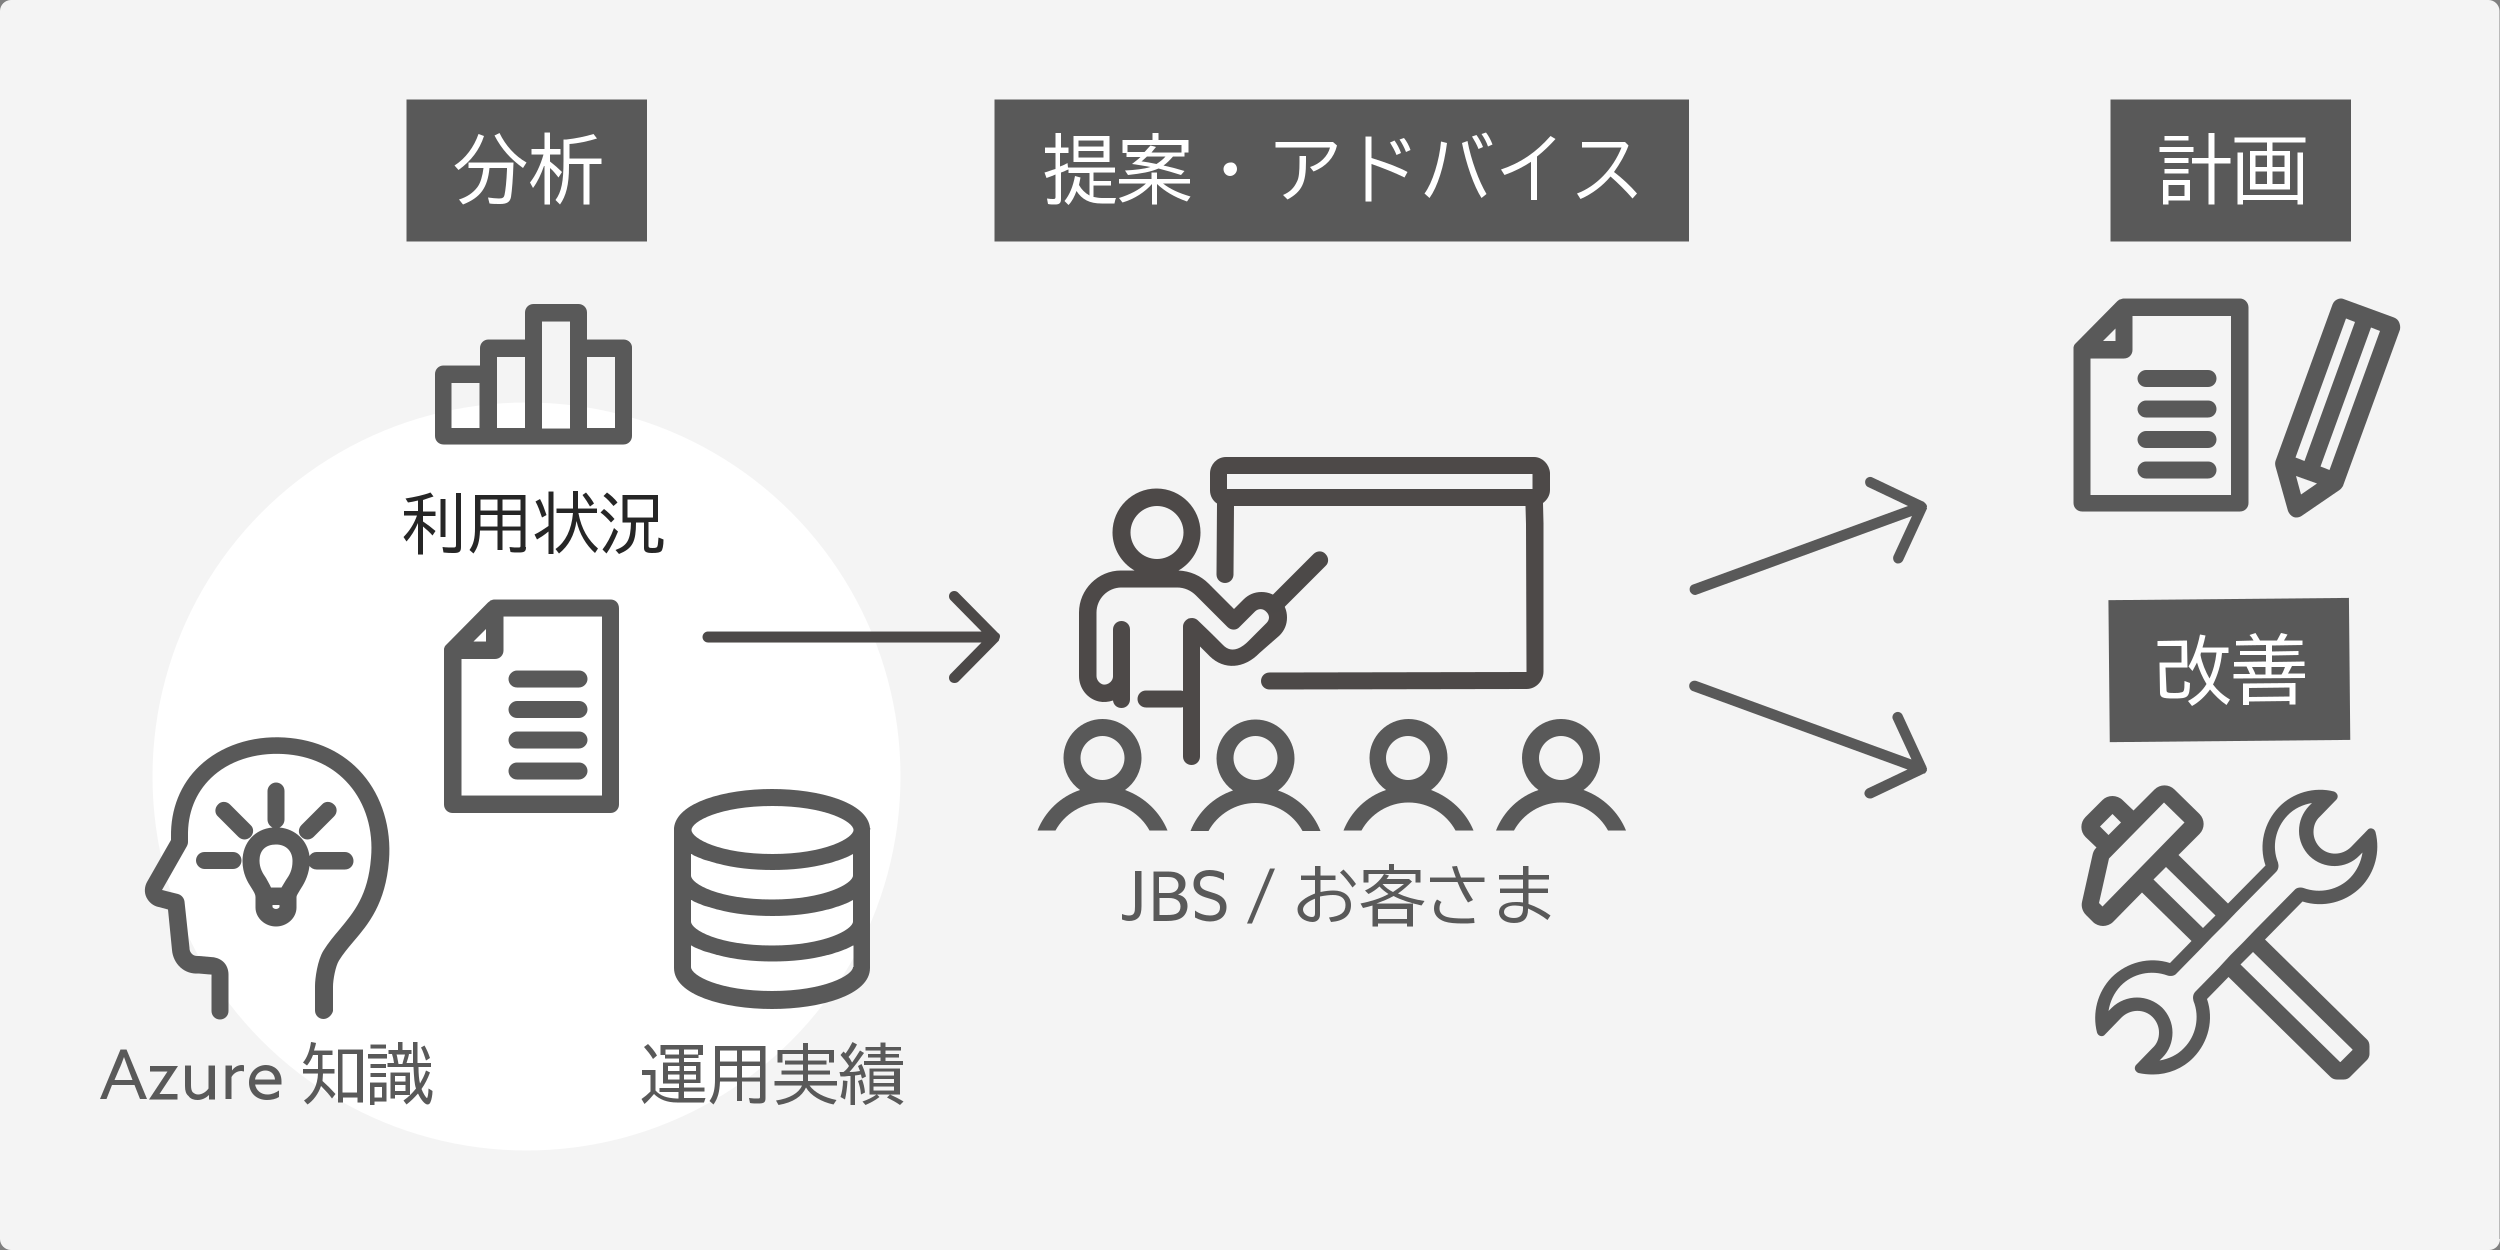
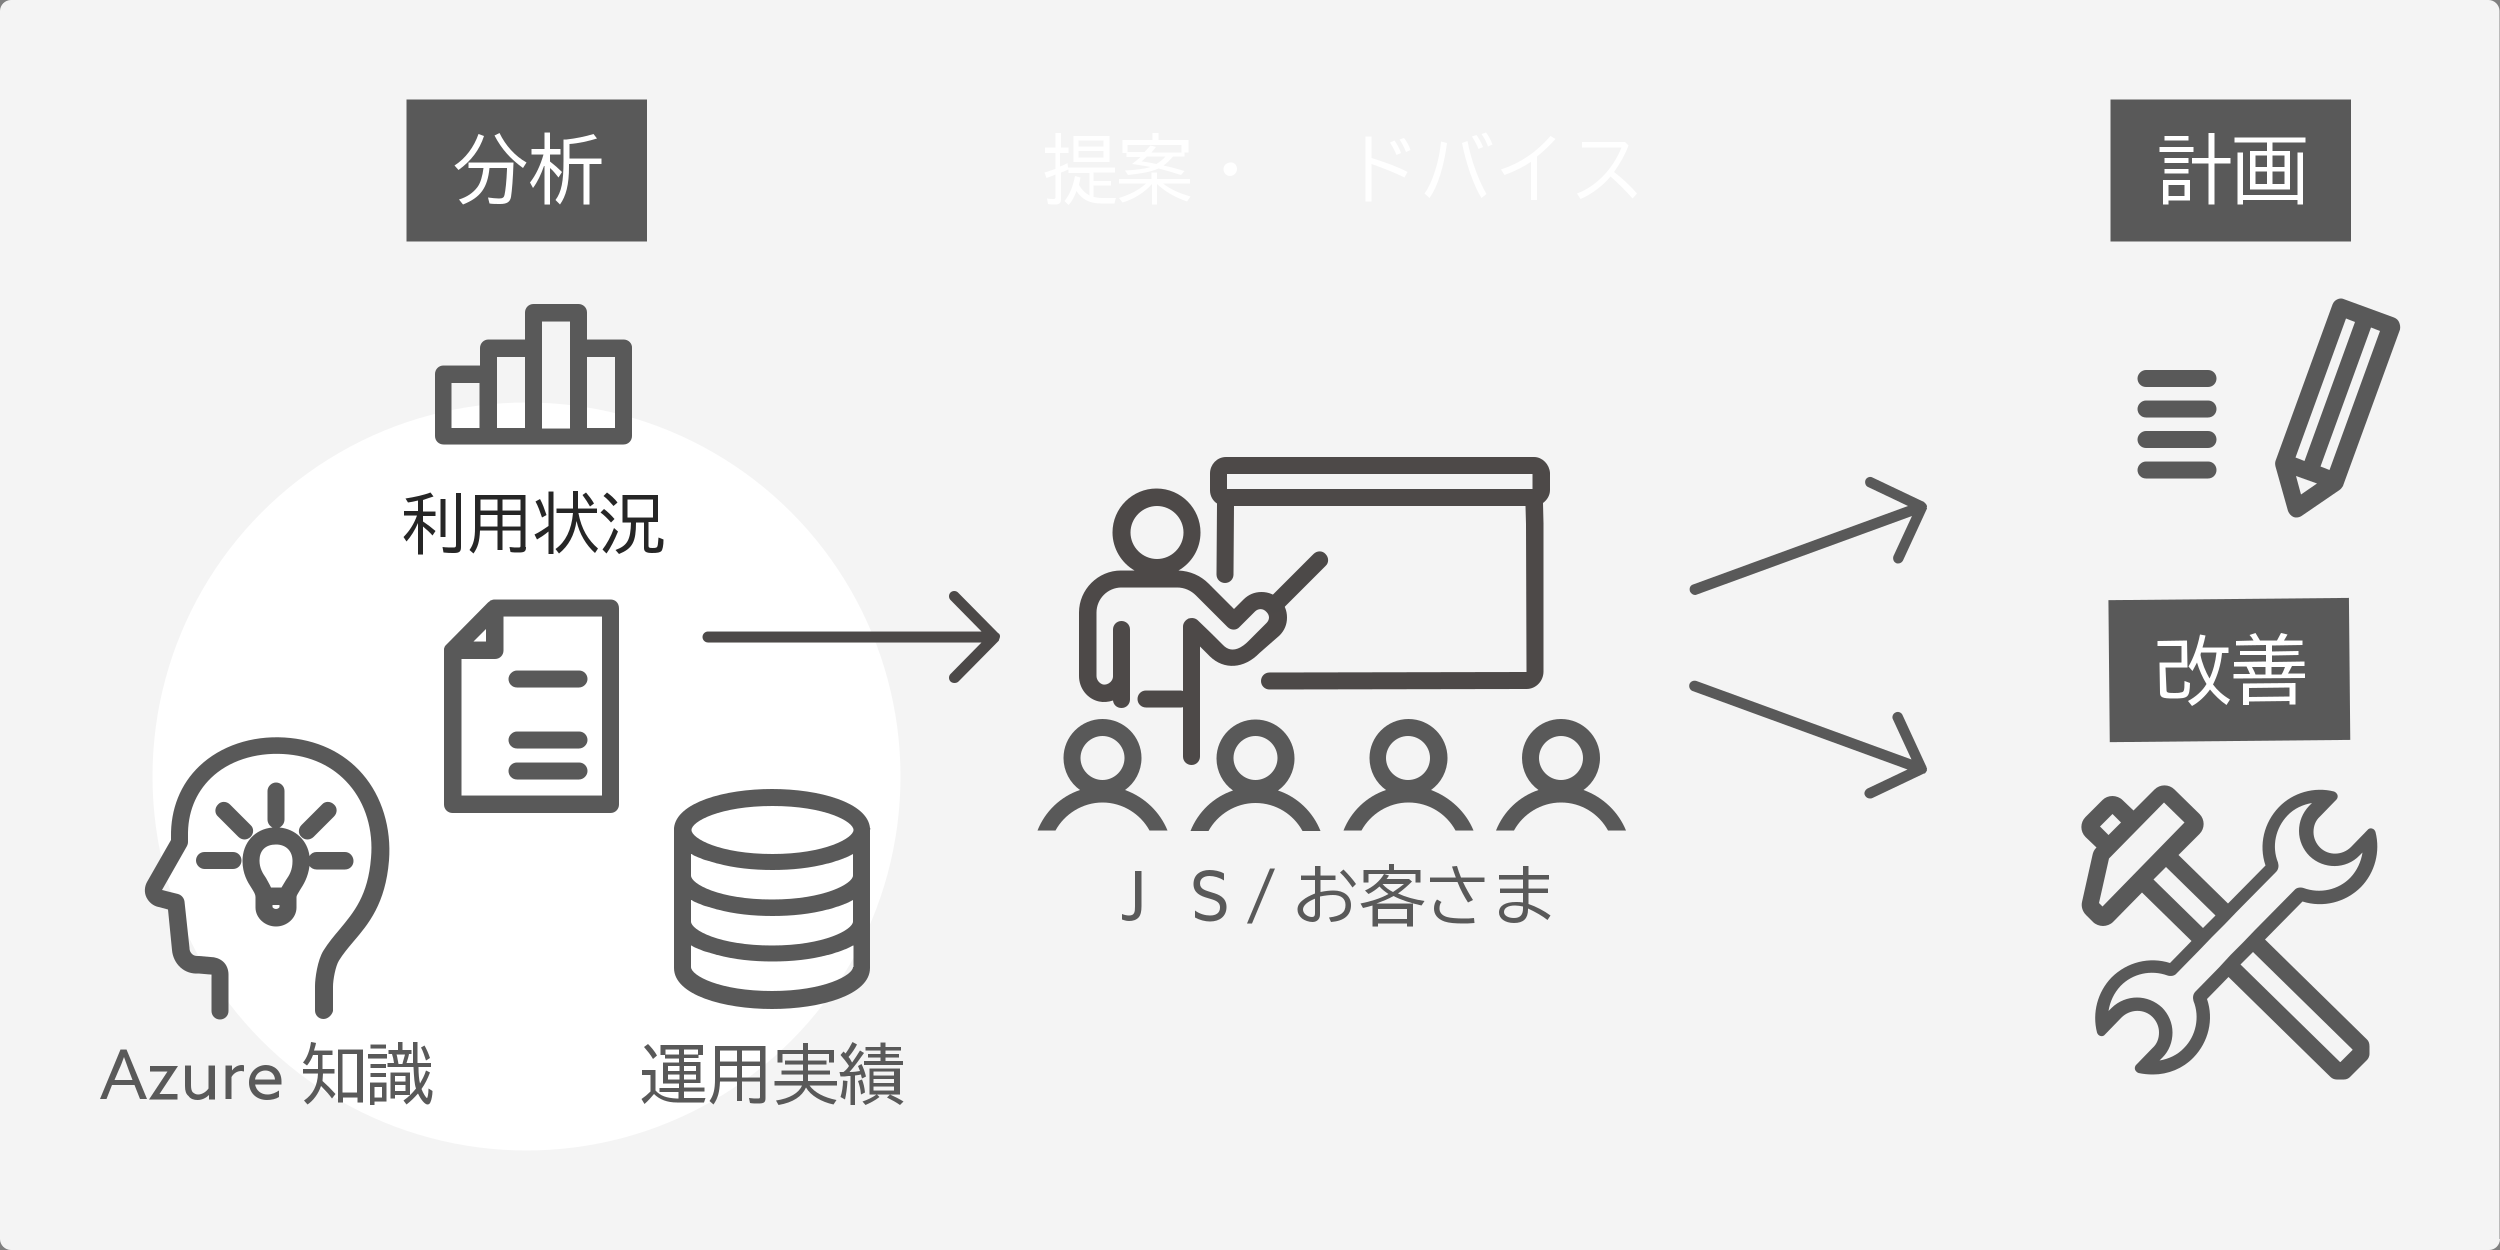
<svg xmlns="http://www.w3.org/2000/svg" version="1.1" id="裏面" x="0px" y="0px" width="500px" height="250px" viewBox="0 0 500 250" style="enable-background:new 0 0 500 250;" xml:space="preserve">
  <rect x="0" y="0" width="500" height="250" fill="#808080" stroke="none" />
  <style type="text/css">
	.st0{fill:#F4F4F4;}
	.st1{fill:#FFFFFF;}
	.st2{fill:#4C4948;}
	.st3{fill:#595959;}
	.st4{fill:#262626;}
	.st5{fill:#4D4948;}
</style>
  <g>
    <path class="st0" d="M500,247.8c0,1.2-1,2.2-2.2,2.2H2.2C1,250,0,249,0,247.8V2.2C0,1,1,0,2.2,0h495.5c1.2,0,2.2,1,2.2,2.2V247.8z" />
  </g>
  <g>
    <circle class="st1" cx="105.3" cy="155.3" r="74.8" />
    <path class="st2" d="M199.9,127.7c0-0.1,0.1-0.2,0.1-0.4c0,0,0,0,0,0s0,0,0,0c0-0.1,0-0.3-0.1-0.4c0-0.1-0.1-0.2-0.2-0.2   c0,0,0-0.1-0.1-0.1l-8-8.1c-0.4-0.4-1.1-0.4-1.5,0c-0.4,0.4-0.4,1.1,0,1.5l6.2,6.3h-54.7c-0.6,0-1.1,0.5-1.1,1.1s0.5,1.1,1.1,1.1   h54.7l-6.2,6.3c-0.4,0.4-0.4,1.1,0,1.5c0.2,0.2,0.5,0.3,0.8,0.3c0.3,0,0.6-0.1,0.8-0.3l8-8.1c0,0,0-0.1,0.1-0.1   C199.8,127.8,199.9,127.8,199.9,127.7z" />
    <path class="st3" d="M385.4,101.4c0-0.1,0-0.3-0.1-0.4c0,0,0,0,0,0c0,0,0,0,0,0c0-0.1-0.1-0.2-0.2-0.3c-0.1-0.1-0.1-0.1-0.2-0.2   c0,0-0.1-0.1-0.1-0.1l-10.3-4.9c-0.5-0.3-1.2,0-1.4,0.5s0,1.2,0.5,1.4l8,3.8l-43,15.7c-0.6,0.2-0.8,0.8-0.6,1.4   c0.2,0.4,0.6,0.7,1,0.7c0.1,0,0.2,0,0.4-0.1l43-15.7l-3.7,8c-0.2,0.5,0,1.2,0.5,1.4c0.1,0.1,0.3,0.1,0.4,0.1c0.4,0,0.8-0.2,1-0.6   l4.8-10.4c0,0,0,0,0,0l0,0c0,0,0-0.1,0-0.1C385.3,101.6,385.3,101.5,385.4,101.4z" />
    <path class="st3" d="M385.4,153.8c0-0.1,0-0.2-0.1-0.3c0,0,0-0.1,0-0.1l0,0c0,0,0,0,0,0l-4.8-10.4c-0.2-0.5-0.9-0.8-1.4-0.5   c-0.5,0.2-0.8,0.9-0.5,1.4l3.7,8l-43-15.7c-0.6-0.2-1.2,0.1-1.4,0.6c-0.2,0.6,0.1,1.2,0.6,1.4l43,15.7l-8,3.8   c-0.5,0.3-0.8,0.9-0.5,1.4c0.2,0.4,0.6,0.6,1,0.6c0.2,0,0.3,0,0.5-0.1l10.3-4.9c0,0,0,0,0.1,0c0.1,0,0.2-0.1,0.2-0.2   c0,0,0.1,0,0.1-0.1c0.1-0.1,0.1-0.2,0.2-0.3c0,0,0,0,0,0C385.3,154,385.4,153.9,385.4,153.8z" />
    <path class="st3" d="M124.7,67.9h-7.3v-5.4c0-1-0.8-1.7-1.7-1.7h-9c-1,0-1.7,0.8-1.7,1.7v5.4h-7.3c-1,0-1.7,0.8-1.7,1.7v3.5h-7.3   c-1,0-1.7,0.8-1.7,1.7v12.4c0,1,0.8,1.7,1.7,1.7h9c0,0,0,0,0,0h9c0,0,0,0,0,0h9c0,0,0,0,0,0h9c1,0,1.7-0.8,1.7-1.7V69.7   C126.5,68.7,125.7,67.9,124.7,67.9z M90.3,76.6h5.6v9h-5.6V76.6z M99.4,74.9v-3.5h5.6v14.2h-5.6V74.9z M108.4,69.7v-5.4h5.6v5.4v16   h-5.6V69.7z M123,85.6h-5.6V71.4h5.6V85.6z" />
    <g>
      <path class="st4" d="M83.6,104.6c-0.6,1.4-1.4,2.7-2.3,3.7l-0.6-0.9c1.2-1.2,2.1-2.6,2.7-4.3h-2.6v-0.9h2.8v-2.1    c-0.7,0.2-1.4,0.3-2,0.4l-0.5-0.8c1.9-0.3,3.7-0.7,5-1.2l0.6,0.8c-0.6,0.2-1.3,0.4-2.1,0.7v2.3h2.5v0.9h-2.5v1.1    c0.9,0.6,1.7,1.2,2.5,1.9l-0.6,0.9c-0.5-0.6-1.2-1.2-1.9-1.8v5.6h-1V104.6z M89.1,99.8v7.6h-1v-7.6H89.1z M92.2,98.6v10.8    c0,0.9-0.3,1.2-1.4,1.2c-0.7,0-1.3,0-2.1-0.1l-0.2-1.1c0.7,0.1,1.6,0.1,2.2,0.1c0.4,0,0.5-0.1,0.5-0.5V98.6H92.2z" />
      <path class="st4" d="M105.2,109.4c0,0.9-0.3,1.1-1.5,1.1c-0.6,0-1.1,0-1.6-0.1l-0.2-1c0.7,0.1,1.2,0.1,1.8,0.1    c0.4,0,0.4-0.1,0.4-0.4v-3h-3.6v3.9h-1v-3.9h-3.5c-0.1,2.2-0.4,3.3-1.3,4.6l-0.8-0.7c0.8-1.1,1.1-2.3,1.1-4.4V99h10.1V109.4z     M96.1,102.1h3.4v-2.2h-3.4V102.1z M96.1,105.3h3.4V103h-3.4V105.3z M104.1,99.9h-3.6v2.2h3.6V99.9z M104.1,103h-3.6v2.3h3.6V103z    " />
      <path class="st4" d="M109.7,106.3c-0.7,0.6-1.6,1.2-2.3,1.6l-0.5-1c0.9-0.4,1.9-1.1,2.8-1.7v-6.9h1v12.5h-1V106.3z M108.4,103.5    c-0.4-1.2-0.8-2.3-1.3-3.2l0.9-0.5c0.5,0.9,0.9,2,1.3,3.2L108.4,103.5z M115.7,102.7c0.6,3.1,1.9,5.3,3.9,7l-0.6,0.9    c-1.8-1.6-3.1-3.8-3.7-6.4c-0.4,2.8-1.6,5-3.5,6.5l-0.7-0.9c2-1.4,3.2-3.8,3.5-7.2h-3.3v-0.9h3.3v-3.5h1v3.5h3.8v0.9H115.7z     M118,101.3c-0.4-0.7-0.9-1.5-1.5-2.3l0.7-0.5c0.5,0.6,1.1,1.3,1.6,2.2L118,101.3z" />
      <path class="st4" d="M122.2,104.5c-0.7-0.8-1.4-1.5-2.1-2l0.7-0.7c0.7,0.5,1.5,1.3,2.1,2L122.2,104.5z M120.5,109.9    c0.8-1,1.7-2.6,2.3-4.3l0.8,0.7c-0.7,1.7-1.5,3.3-2.3,4.4L120.5,109.9z M122.7,101.2c-0.6-0.7-1.3-1.5-2-2l0.7-0.7    c0.7,0.5,1.6,1.3,2.1,2L122.7,101.2z M129.7,109.1c0,0.4,0.1,0.5,0.8,0.5c0.8,0,0.9-0.1,1-0.4c0.1-0.3,0.1-0.7,0.2-1.7l1,0.4    c0,1.3-0.2,2-0.4,2.3c-0.3,0.3-0.8,0.4-1.9,0.4c-1.2,0-1.6-0.3-1.6-1v-5.1h-1.6c0,3.9-0.7,5.2-3.4,6.3l-0.7-0.8    c2.4-0.9,3-2,3.1-5.5h-1.7V99h7.1v5.4h-1.9V109.1z M125.5,103.5h5.1v-3.6h-5.1V103.5z" />
    </g>
    <g>
      <rect x="81.3" y="19.9" class="st3" width="48.1" height="28.4" />
      <g>
        <path class="st1" d="M90.9,33.1c2.2-1.4,3.9-3.7,4.8-6.3l1.1,0.4c-0.9,2.8-2.6,5-5.1,6.8L90.9,33.1z M97.9,33.6     c-0.4,4-1.8,5.9-5.3,7.3l-0.8-1c1.6-0.5,2.8-1.3,3.7-2.5c0.6-0.8,1-2.2,1.2-3.8h-3v-1.1h9c-0.1,3.2-0.3,5.6-0.5,6.9     c-0.2,1-0.8,1.4-2.2,1.4c-0.8,0-1.5,0-2.1-0.1l-0.3-1.2c0.8,0.1,1.6,0.2,2.2,0.2c0.7,0,1-0.2,1.1-0.7c0.2-0.9,0.4-2.7,0.5-5.1     v-0.3H97.9z M104.6,33.6c-2.5-1.8-4.3-3.8-5.7-6.5l1-0.5c1.2,2.5,3.1,4.6,5.4,5.9L104.6,33.6z" />
        <path class="st1" d="M108.8,33.2c-0.6,1.7-1.3,3.2-2.2,4.4l-0.6-1.1c1.2-1.5,2.1-3.5,2.7-5.6h-2.4v-1.1h2.6v-3.3h1.1v3.3h2.1v1.1     h-2.1v1.4c0.9,0.7,1.7,1.4,2.4,2.1l-0.7,1.1c-0.5-0.6-1-1.3-1.6-1.8l-0.1-0.1v7.3h-1.1V33.2z M113.3,27.9     c1.8-0.2,3.8-0.6,5.4-1.1l0.7,0.9c-1.6,0.5-3.8,1-5.5,1.1v2.9h6.4v1.1h-2.4v8.1h-1.2v-8.1h-2.9l0,0.5c0,3.7-0.6,5.9-1.8,7.6     l-0.9-0.9c1.2-1.6,1.6-3.7,1.6-7.8v-4.3L113.3,27.9z" />
      </g>
    </g>
    <g>
      <rect x="422.1" y="19.9" class="st3" width="48.1" height="28.4" />
      <g>
        <path class="st1" d="M438.7,29.4v1h-6.8v-1H438.7z M438,40.1h-4.3v0.8h-1.1V36h5.4V40.1z M437.7,27.2v0.9h-4.8v-0.9H437.7z      M437.7,31.6v1h-4.8v-1H437.7z M437.7,33.8v0.9h-4.8v-0.9H437.7z M433.7,39.2h3.2v-2.2h-3.2V39.2z M441.7,26.6h1.2v5h3.2v1.1     h-3.2v8.2h-1.2v-8.2h-3.3v-1.1h3.3V26.6z" />
        <path class="st1" d="M453.4,28.5h-6.5v-1h14.2v1h-6.6v1.7h3.5v7.7h-8v-7.7h3.4V28.5z M459.5,39v-8.5h1.1v10.4h-1.1v-0.9h-10.9     v0.9h-1.1V30.5h1.1V39H459.5z M451.1,31.1v2.3h2.3v-2.3H451.1z M451.1,34.3v2.5h2.3v-2.5H451.1z M454.5,33.4h2.4v-2.3h-2.4V33.4z      M454.5,36.8h2.4v-2.5h-2.4V36.8z" />
      </g>
    </g>
    <g>
      <rect x="421.8" y="119.8" transform="matrix(1 -9.463404e-03 9.463404e-03 1 -1.249 4.225)" class="st3" width="48.1" height="28.4" />
      <g>
        <path class="st1" d="M433.3,138c0,0.5,0.2,0.6,1.5,0.6c0.5,0,1,0,1.3-0.1c0.7-0.1,0.8-0.2,0.8-2.3l1.1,0.4     c-0.1,2.9-0.3,3.1-3.3,3.1c-2.2,0-2.7-0.2-2.7-1.2l-0.1-6l4.4,0l0-3.3l-4.8,0l0-1l5.9-0.1l0.1,5.4l-4.4,0L433.3,138z      M437.6,140.2c1.5-0.8,2.9-2,3.7-3.4c-0.8-1.3-1.5-2.9-1.9-4.3c-0.4,0.8-0.6,1.1-0.9,1.7l-0.8-0.9c1-1.7,1.8-3.9,2.3-6.4l1.1,0.2     c-0.2,0.9-0.3,1.4-0.6,2.4l5.2,0l0,1.1l-1.3,0c-0.2,2.3-0.9,4.5-1.8,6.3c0.8,1.1,2,2.2,3.4,3l-0.7,1.1c-1.2-0.8-2.5-2.1-3.3-3.1     c-0.9,1.3-2.3,2.6-3.6,3.3L437.6,140.2z M440.2,130.5c0,0.1-0.1,0.3-0.1,0.5c0.3,1.6,1,3.3,1.8,4.7c0.7-1.4,1.2-3.3,1.4-5.2     L440.2,130.5z" />
        <path class="st1" d="M450.7,128.1L450.7,128.1c-0.2-0.4-0.5-0.8-0.8-1.1l1.2-0.4c0.3,0.5,0.6,1,0.9,1.5l3.4,0     c0.3-0.6,0.6-1.1,0.8-1.5l1.3,0.3c-0.3,0.5-0.5,0.9-0.7,1.2l3.7,0l0,0.9l-6.1,0.1l0,1.2l5.3-0.1l0,0.8l-5.3,0.1l0,1.3l6.5-0.1     l0,0.9l-2.5,0c-0.3,0.6-0.5,1-0.8,1.5l3.4,0l0,0.9l-14.3,0.1l0-0.9l3.3,0c-0.2-0.5-0.5-1.1-0.7-1.5l-2.5,0l0-0.9l6.4-0.1l0-1.3     l-5.2,0l0-0.8l5.2,0l0-1.2l-6,0.1l0-0.9L450.7,128.1L450.7,128.1z M459.1,140.9l-1.2,0l0-0.7l-8.1,0.1l0,0.7l-1.2,0l0-4.3     l10.5-0.1L459.1,140.9z M449.8,139.4l8.1-0.1l0-1.8l-8.1,0.1L449.8,139.4z M453.1,133.4l-2.7,0c0.2,0.4,0.5,0.9,0.7,1.5l2,0     L453.1,133.4z M454.3,134.9l2,0c0.3-0.4,0.5-1,0.7-1.5l-2.7,0L454.3,134.9z" />
      </g>
    </g>
    <g>
-       <rect x="198.9" y="19.9" class="st3" width="138.9" height="28.4" />
      <g>
        <path class="st1" d="M218.8,39.4c0.5,0.1,1,0.2,1.6,0.2h2.8c-0.1,0.2-0.2,0.5-0.3,1.1h-2.6c-2.4,0-3.9-0.8-5-2.5     c-0.4,1.1-0.9,2.1-1.6,2.8l-0.8-0.8c1-1.2,1.7-2.9,2.1-5l1.1,0.3c-0.1,0.6-0.2,1-0.3,1.5c0.5,0.9,1.2,1.6,2.1,2.1v-4.5h-4.2v-0.7     c-0.1,0-0.2,0.1-0.3,0.1c-0.4,0.2-0.8,0.4-1.2,0.5v5.3c0,0.8-0.3,1.1-1.2,1.1c-0.5,0-1,0-1.4-0.1l-0.2-1.1c0.5,0.1,1,0.1,1.3,0.1     c0.3,0,0.4-0.1,0.4-0.4v-4.5c-0.7,0.3-0.7,0.3-1.8,0.7l-0.4-1.1c0.8-0.2,1.4-0.5,2.2-0.7v-3.2h-2.1v-1.1h2.1v-2.9h1.1v2.9h1.5     v1.1H212v2.7c0.8-0.3,1-0.4,1.5-0.7l0.1,0.9h9.4v1h-4.3v1.7h3.5v0.9h-3.5V39.4z M221.9,32.4h-7.2v-5.2h7.2V32.4z M215.7,29.3h5     v-1.2h-5V29.3z M215.7,31.5h5v-1.3h-5V31.5z" />
        <path class="st1" d="M231.5,40.9h-1.1v-4.1c-1.4,1.6-3.5,3-5.9,3.7l-0.7-0.9c2.2-0.7,4-1.6,5.4-2.9h-5.4v-0.9h6.5v-1.3h1.1v1.3     h6.6v0.9h-5.4c1.4,1.1,3.1,1.9,5.5,2.6l-0.7,1c-2.6-0.9-4.5-2.1-6-3.5V40.9z M234.6,31.3c-0.6,0.7-1.3,1.4-1.9,1.8l0.4,0.1     c1.4,0.3,2.1,0.5,3.8,1l-0.7,0.8c-1.6-0.5-2.9-0.9-4.5-1.3c-1.6,0.7-3.4,1-6.1,1.3l-0.6-0.9c2-0.1,3.8-0.3,5.1-0.7     c-1.6-0.3-2.3-0.4-3.7-0.6c0.7-0.6,1.1-0.8,1.7-1.4h-2.8v-0.8h-0.8V28h6v-1.4h1.2V28h6v2.5h-0.8v0.8H234.6z M225.5,30.4h3.4     c0,0,0,0,0.1-0.1c0.4-0.4,0.6-0.7,1.1-1.2l1.1,0.3c-0.4,0.5-0.6,0.7-0.9,1.1h6v-1.5h-10.8V30.4z M229.4,31.3     c-0.5,0.5-0.7,0.6-1.1,1l0.2,0c0.7,0.1,1.4,0.2,2.8,0.5c0.6-0.4,1.3-0.9,1.8-1.5H229.4z" />
        <path class="st1" d="M247.4,33.8c0,0.7-0.6,1.4-1.4,1.4c-0.7,0-1.3-0.6-1.3-1.4c0-0.7,0.6-1.3,1.4-1.3     C246.8,32.4,247.4,33,247.4,33.8z" />
-         <path class="st1" d="M266.6,28.4l0.8,0.7c-0.6,2.5-2.2,4.2-4.7,5.2l-0.7-0.9c2-0.6,3.6-2.2,4-3.9h-10.9v-1.1H266.6z M261.2,31.1     v1.2c0,4.3-0.8,6-3.7,7.6l-0.9-0.9c1.4-0.6,2.2-1.4,2.8-2.7c0.4-0.7,0.5-2.1,0.5-3.9v-1.2H261.2z" />
        <path class="st1" d="M274.3,27.3v4.3c2.9,0.9,5.6,1.9,7.2,2.8l-0.6,1.1c-1.8-0.9-4.3-1.9-6.6-2.7v7.5h-1.2V27.3H274.3z M279.3,31     c-0.3-0.8-0.8-1.7-1.3-2.5l0.9-0.4c0.5,0.7,1,1.6,1.3,2.5L279.3,31z M281.2,30.4c-0.3-0.8-0.8-1.8-1.3-2.5l0.9-0.3     c0.5,0.6,1,1.5,1.3,2.4L281.2,30.4z" />
        <path class="st1" d="M284.9,38.7c1.6-2.1,3-6.7,3.3-10.4l1.2,0.3c-0.6,4.7-1.9,8.8-3.5,11L284.9,38.7z M296.3,39.6     c-1.5-2.3-3.1-6.9-3.9-11l1.1-0.4c0.7,3.8,2.3,8.1,3.8,10.6L296.3,39.6z M295.7,29.8c-0.3-0.8-0.8-1.7-1.3-2.5l0.9-0.3     c0.5,0.7,1,1.6,1.3,2.4L295.7,29.8z M297.6,29.3c-0.3-0.9-0.8-1.8-1.3-2.5l0.9-0.3c0.5,0.6,1,1.6,1.3,2.4L297.6,29.3z" />
        <path class="st1" d="M306.3,32.3c-1.5,1-3.4,2-5.4,2.7l-0.7-1.1c3.9-1.3,7-3.4,9.9-6.7l1,0.6c-1,1.1-2.4,2.5-3.7,3.5v8.7h-1.2     V32.3z" />
        <path class="st1" d="M325,28.4l0.7,0.7c-0.7,1.9-1.7,3.6-2.9,5.3c1.6,1.2,3.3,2.8,4.6,4.3l-0.9,1c-1.2-1.4-3-3.2-4.4-4.4     c-1.6,1.9-3.7,3.5-6,4.5l-0.7-1.1c3.8-1.4,7.2-4.9,8.9-9.2h-7.9v-1.1H325z" />
      </g>
    </g>
    <path class="st3" d="M174,165.6c-0.5-5.1-10.1-7.8-19.6-7.8c-9.5,0-19.1,2.7-19.6,7.8c0,0.1,0,0.2,0,0.4v9.2v9.2v9.2   c0,5.4,9.9,8.2,19.6,8.2c9.7,0,19.6-2.8,19.6-8.2v-9.2v-9.2v-9.2C174.1,165.8,174.1,165.7,174,165.6z M170.6,180v4.3   c0,1.6-5.7,4.8-16.2,4.8c-10.5,0-16.2-3.1-16.2-4.8V180c0,0,0.1,0,0.1,0c0.4,0.3,0.9,0.5,1.4,0.7c0.1,0,0.2,0.1,0.3,0.1   c0.4,0.2,0.9,0.4,1.4,0.5c0.1,0,0.2,0.1,0.4,0.1c0.5,0.2,1.1,0.3,1.6,0.5c0,0,0.1,0,0.1,0c3.3,0.9,7.1,1.3,11,1.3   c3.9,0,7.7-0.4,11-1.3c0,0,0.1,0,0.1,0c0.5-0.1,1.1-0.3,1.6-0.5c0.1,0,0.2-0.1,0.4-0.1c0.5-0.2,0.9-0.3,1.3-0.5   c0.1,0,0.2-0.1,0.3-0.1C169.6,180.5,170.1,180.3,170.6,180C170.6,180,170.6,180,170.6,180z M170.6,170.8v4.3   c0,1.6-5.7,4.8-16.2,4.8c-10.5,0-16.2-3.1-16.2-4.8v-4.3c0,0,0.1,0,0.1,0c0.4,0.3,0.9,0.5,1.4,0.7c0.1,0,0.2,0.1,0.3,0.1   c0.4,0.2,0.9,0.4,1.4,0.5c0.1,0,0.2,0.1,0.4,0.1c0.5,0.2,1.1,0.3,1.6,0.5c0,0,0.1,0,0.1,0c3.3,0.9,7.1,1.3,11,1.3   c3.9,0,7.7-0.4,11-1.3c0,0,0.1,0,0.1,0c0.5-0.1,1.1-0.3,1.6-0.5c0.1,0,0.3-0.1,0.4-0.1c0.5-0.2,0.9-0.3,1.3-0.5   c0.1,0,0.2-0.1,0.3-0.1C169.6,171.3,170.1,171.1,170.6,170.8C170.6,170.8,170.6,170.8,170.6,170.8z M154.5,161.2   c10.5,0,16.2,3.1,16.2,4.8c0,1.6-5.7,4.8-16.2,4.8c-10.5,0-16.2-3.1-16.2-4.8C138.3,164.3,144,161.2,154.5,161.2z M170.6,193.4   c0,1.6-5.7,4.8-16.2,4.8c-10.5,0-16.2-3.1-16.2-4.8v-4.3c0,0,0.1,0,0.1,0c0.4,0.3,0.9,0.5,1.4,0.7c0.1,0,0.2,0.1,0.3,0.1   c0.4,0.2,0.9,0.4,1.4,0.5c0.1,0,0.2,0.1,0.4,0.1c0.5,0.2,1.1,0.3,1.6,0.5c0,0,0.1,0,0.1,0c3.3,0.9,7.1,1.3,11,1.3   c3.9,0,7.7-0.4,11-1.3c0,0,0.1,0,0.1,0c0.5-0.1,1.1-0.3,1.6-0.5c0.1,0,0.3-0.1,0.4-0.1c0.5-0.2,0.9-0.3,1.3-0.5   c0.1,0,0.2-0.1,0.3-0.1c0.5-0.2,1-0.5,1.4-0.7c0,0,0.1,0,0.1,0V193.4z" />
    <g>
      <path class="st3" d="M225,158c2-1.4,3.3-3.8,3.3-6.4c0-4.3-3.5-7.8-7.8-7.8c-4.3,0-7.8,3.5-7.8,7.8c0,2.6,1.3,5,3.3,6.4    c-3.9,1.3-7,4.3-8.5,8.1h3.6c1.8-3.3,5.4-5.6,9.4-5.6s7.6,2.3,9.4,5.6h3.6C232,162.4,228.9,159.4,225,158z M220.5,156    c-2.4,0-4.4-2-4.4-4.4s2-4.4,4.4-4.4c2.4,0,4.4,2,4.4,4.4S222.9,156,220.5,156z" />
      <path class="st3" d="M255.6,158.1c2-1.4,3.3-3.8,3.3-6.4c0-4.3-3.5-7.8-7.8-7.8c-4.3,0-7.8,3.5-7.8,7.8c0,2.6,1.3,5,3.3,6.4    c-3.9,1.3-7,4.3-8.5,8.1h3.6c1.8-3.3,5.4-5.6,9.4-5.6c4.1,0,7.6,2.3,9.4,5.6h3.6C262.6,162.4,259.5,159.4,255.6,158.1z M251.1,156    c-2.4,0-4.4-2-4.4-4.4s2-4.4,4.4-4.4c2.4,0,4.4,2,4.4,4.4S253.5,156,251.1,156z" />
      <path class="st3" d="M286.2,158c2-1.4,3.3-3.8,3.3-6.4c0-4.3-3.5-7.8-7.8-7.8c-4.3,0-7.8,3.5-7.8,7.8c0,2.6,1.3,5,3.3,6.4    c-3.9,1.3-7,4.3-8.5,8.1h3.6c1.8-3.3,5.4-5.6,9.4-5.6c4.1,0,7.6,2.3,9.4,5.6h3.6C293.2,162.4,290,159.4,286.2,158z M281.6,156    c-2.4,0-4.4-2-4.4-4.4s2-4.4,4.4-4.4c2.4,0,4.4,2,4.4,4.4S284.1,156,281.6,156z" />
      <path class="st3" d="M316.7,158c2-1.4,3.3-3.8,3.3-6.4c0-4.3-3.5-7.8-7.8-7.8c-4.3,0-7.8,3.5-7.8,7.8c0,2.6,1.3,5,3.3,6.4    c-3.9,1.3-7,4.3-8.5,8.1h3.6c1.8-3.3,5.4-5.6,9.4-5.6c4.1,0,7.6,2.3,9.4,5.6h3.6C323.7,162.4,320.6,159.4,316.7,158z M312.2,156    c-2.4,0-4.4-2-4.4-4.4s2-4.4,4.4-4.4c2.4,0,4.4,2,4.4,4.4S314.6,156,312.2,156z" />
    </g>
    <path class="st5" d="M255.9,127.1c1-1,1.5-2.2,1.5-3.6c0-1.4-0.5-2.6-1.5-3.6c-1-1-2.2-1.5-3.6-1.5s-2.6,0.5-3.6,1.5l-1.9,1.9   l-5.1-5.1c-1.6-1.6-3.7-2.5-6-2.6c2.6-1.5,4.4-4.3,4.4-7.6c0-4.8-3.9-8.8-8.8-8.8c-4.8,0-8.8,3.9-8.8,8.8c0,3.2,1.8,6.1,4.4,7.6   h-2.7c-4.6,0-8.4,3.8-8.4,8.4v12.7c0,2.5,1.7,4.6,4,5.1c0.9,0.2,1.9,0.1,2.8-0.2c0.1,0.9,0.8,1.5,1.7,1.5c1,0,1.7-0.8,1.7-1.7v-4.6   l0-9.4c0-1-0.8-1.7-1.7-1.7c-1,0-1.7,0.8-1.7,1.7l0,9.4c0,0.4-0.2,0.8-0.5,1.1c-0.4,0.4-1,0.6-1.5,0.5c-0.7-0.2-1.3-0.9-1.3-1.7   v-12.7c0-2.7,2.2-5,5-5h11.1c1.5,0,2.8,0.6,3.8,1.6l6.3,6.3c0.7,0.7,1.8,0.7,2.4,0l3.1-3.1c0.6-0.6,1.6-0.7,2.3,0.1   c0.3,0.3,0.5,0.7,0.5,1.1c0,0.4-0.2,0.8-0.5,1.1l-3.7,3.7c-0.9,0.9-3.1,2.7-5,0.7l-0.1-0.1c-1.8-1.8-3-3-4.9-4.8   c-0.5-0.5-1.2-0.6-1.9-0.4c-0.6,0.3-1.1,0.9-1.1,1.6l0,12.9c-0.1,0-0.3-0.1-0.4-0.1h-7c-1,0-1.7,0.8-1.7,1.7c0,1,0.8,1.7,1.7,1.7h7   c0.2,0,0.3,0,0.4-0.1l0,9.9c0,1,0.8,1.7,1.7,1.7h0c1,0,1.7-0.8,1.7-1.7l0-22c0.6,0.6,1.2,1.2,1.9,1.9l0.1,0.1   c2.8,2.7,6.8,2.5,9.9-0.7L255.9,127.1z M231.4,111.8c-2.9,0-5.3-2.4-5.3-5.3c0-2.9,2.4-5.3,5.3-5.3c2.9,0,5.3,2.4,5.3,5.3   C236.7,109.4,234.3,111.8,231.4,111.8z" />
    <path class="st5" d="M306.8,91.4h-61.6c-1.8,0-3.2,1.5-3.2,3.3v3.4c0,1.1,0.6,2.1,1.4,2.6l-0.1,14.2c0,1,0.8,1.7,1.7,1.7h0   c1,0,1.7-0.8,1.7-1.7l0.1-13.7h58.3l0.1,3.6l0.1,29.6l-51.4,0.1c-1,0-1.7,0.8-1.7,1.7c0,1,0.8,1.7,1.7,1.7h0l51.4-0.1   c1.9,0,3.4-1.6,3.4-3.5l0-29.6l-0.1-4.1c0.8-0.6,1.4-1.5,1.4-2.6v-3.4C309.9,92.9,308.5,91.4,306.8,91.4z M306.5,97.8h-61.1v-3   h61.1V97.8z" />
    <path class="st3" d="M64.7,203.8c-1,0-1.7-0.8-1.7-1.7v-4.9c0-1.5,0.5-5.2,1.7-7.1c1-1.6,2.1-2.9,3.2-4.2c2.9-3.5,5.7-6.8,6.3-14.3   c0.5-5.6-1.1-10.9-4.4-14.7c-3.2-3.7-7.7-5.8-13.2-6.1c-5.6-0.3-10.9,1.4-14.4,4.8c-3.1,3-4.7,7-4.6,11.7l0,1.1   c0,0.3-0.1,0.6-0.2,0.8l-5,8.8l3.2,0.8c0.7,0.2,1.2,0.8,1.3,1.5l1,9.3c0,0,0,0.1,0,0.1c0,0.4,0.2,0.8,0.5,1.1   c0.3,0.3,0.7,0.4,1.1,0.4c0.1,0,0.2,0,0.3,0l2.3,0.2c0.9,0,1.8,0.3,2.5,0.9c0.7,0.6,1.1,1.6,1.1,2.6v7.3c0,1-0.8,1.7-1.7,1.7   c-1,0-1.7-0.8-1.7-1.7v-7.3c-0.1,0-0.2,0-0.3,0l-2.3-0.2c-1.3,0.1-2.6-0.3-3.6-1.2c-1-0.9-1.6-2.2-1.7-3.5l-0.8-8.1l-1.9-0.5   c-1-0.2-1.9-0.9-2.4-1.9c-0.5-1-0.4-2.2,0.1-3.1l4.8-8.4l0-0.6c-0.1-5.6,1.9-10.6,5.7-14.2c4.2-4,10.4-6.1,17-5.7   c6.4,0.4,11.8,2.9,15.6,7.3c3.9,4.5,5.8,10.8,5.3,17.3c-0.7,8.6-4.1,12.7-7.1,16.2c-1.1,1.3-2.1,2.5-2.9,3.8   c-0.7,1.1-1.2,3.9-1.2,5.2v4.9C66.4,203,65.6,203.8,64.7,203.8z" />
    <path class="st3" d="M46.6,170.4h-5.7c-1,0-1.7,0.8-1.7,1.7s0.8,1.7,1.7,1.7h5.7c1,0,1.7-0.8,1.7-1.7S47.6,170.4,46.6,170.4z" />
    <path class="st3" d="M47.7,167.4c0.3,0.3,0.8,0.5,1.2,0.5c0.4,0,0.9-0.2,1.2-0.5c0.7-0.7,0.7-1.8,0-2.4l-4.1-4.1   c-0.7-0.7-1.8-0.7-2.4,0c-0.7,0.7-0.7,1.8,0,2.4L47.7,167.4z" />
    <path class="st3" d="M61.5,167.9c0.4,0,0.9-0.2,1.2-0.5l4.1-4.1c0.7-0.7,0.7-1.8,0-2.4c-0.7-0.7-1.8-0.7-2.4,0l-4.1,4.1   c-0.7,0.7-0.7,1.8,0,2.4C60.6,167.7,61,167.9,61.5,167.9z" />
    <path class="st3" d="M69,170.4h-5.7c-0.6,0-1.1,0.3-1.4,0.8c-0.4-3.1-2.8-5.4-6-5.7c0.6-0.3,1-0.9,1-1.6v-5.7c0-1-0.8-1.7-1.7-1.7   s-1.7,0.8-1.7,1.7v5.7c0,0.7,0.4,1.3,1,1.6c-3.5,0.3-6,3-6,6.7c0,2.5,1,4.2,1.8,5.4c0.5,0.8,0.8,1.3,0.8,1.8v2.1   c0,2.1,1.9,3.8,4.1,3.8s4.1-1.7,4.1-3.8v-2.1c0-0.3,0.3-0.7,0.7-1.4c0.7-1.1,1.6-2.5,1.9-4.8c0.3,0.4,0.8,0.7,1.4,0.7H69   c1,0,1.7-0.8,1.7-1.7S70,170.4,69,170.4z M55.2,168.9c2,0,3.3,1.3,3.3,3.3c0,1.8-0.6,2.8-1.3,3.8c-0.3,0.5-0.6,1-0.9,1.5h-2.1   c-0.3-0.7-0.7-1.3-1-1.9c-0.7-1-1.3-2-1.3-3.5C51.9,170.1,53.1,168.9,55.2,168.9z M55.9,181.4c0,0.1-0.3,0.4-0.7,0.4   c-0.4,0-0.7-0.3-0.7-0.4V181h1.4V181.4z" />
    <g>
      <path class="st3" d="M24.1,209.9h1.2l4.1,9.9H28l-1.1-2.8h-4.5l-1.1,2.8H20L24.1,209.9z M22.9,216h3.6l-0.8-2.1    c-0.3-0.8-0.6-1.7-0.9-2.5h0c-0.3,0.8-0.6,1.7-1,2.5L22.9,216z" />
      <path class="st3" d="M29.8,219.9L29.8,219.9l3.7-5.6l0,0H30v-1.1h5.6l0,0l-3.7,5.6l0,0h3.6v1.1H29.8z" />
      <path class="st3" d="M37,217.2v-4.1h1.2v3.9c0,0.7,0.1,1.1,0.3,1.4c0.3,0.3,0.7,0.5,1.1,0.5c0.8,0,1.6-0.5,2.1-1.2v-4.6H43v6.8    h-1.2V219l0,0c-0.6,0.6-1.4,1-2.3,1c-0.7,0-1.4-0.2-1.8-0.8C37.2,218.8,37,218.2,37,217.2z" />
      <path class="st3" d="M45.2,213.1h1.2v1l0,0c0.5-0.7,1.2-1.1,2-1.1c0.1,0,0.3,0,0.4,0.1v1.2c-0.2,0-0.3-0.1-0.5-0.1    c-0.9,0-1.6,0.5-2,1.2v4.4h-1.2V213.1z" />
      <path class="st3" d="M51,216.8c0.2,1.3,1.2,2.1,2.5,2.1c0.9,0,1.7-0.4,2.3-0.8v1.3c-0.6,0.4-1.5,0.6-2.4,0.6    c-2.1,0-3.6-1.4-3.6-3.5c0-2.1,1.6-3.5,3.4-3.5c1.6,0,3.1,1.1,3.1,3.3c0,0.2,0,0.5,0,0.6H51z M51,215.9h4    c-0.1-1.3-1.1-1.8-1.9-1.8C52.2,214.1,51.2,214.6,51,215.9z" />
      <path class="st3" d="M64.6,213.8h2.3v0.9h-2.3c0,0.5-0.1,1-0.1,1.5c0.9,0.8,1.8,1.7,2.6,2.6l-0.7,0.9c-0.5-0.7-1.2-1.5-2-2.3    l-0.2-0.2c-0.5,1.5-1.5,2.9-2.7,3.7l-0.7-0.8c1.8-1.2,2.7-3,2.8-5.4h-3v-0.9h3v-2.8h-1c-0.3,0.8-0.7,1.5-1.2,2.1l-0.8-0.6    c0.8-0.9,1.4-2.5,1.6-4.1l1,0.2c-0.1,0.6-0.3,1.1-0.4,1.5h3.7v0.9h-2V213.8z M72.5,220.5h-1v-1h-2.9v1h-1v-10.6h5V220.5z     M68.5,218.5h2.9v-7.7h-2.9V218.5z" />
      <path class="st3" d="M77.4,210.8v0.9h-3.8v-0.9H77.4z M77.3,220.3h-2.4v0.7H74v-4.5h3.3V220.3z M77.2,208.9v0.8h-3.1v-0.8H77.2z     M77.2,212.8v0.8h-3.1v-0.8H77.2z M77.2,214.6v0.8h-3.1v-0.8H77.2z M74.9,219.5h1.5v-2.1h-1.5V219.5z M83.7,213.5    c0,1.3,0.1,2.4,0.3,3.2c0.4-0.7,0.9-1.6,1.2-2.6l0.8,0.4c-0.5,1.3-1,2.3-1.7,3.3c0.3,0.8,0.9,1.8,1.1,1.8c0.1,0,0.3-0.8,0.3-1.9    l0.8,0.5c0,0.8-0.2,1.8-0.4,2.2c-0.1,0.3-0.3,0.5-0.6,0.5c-0.5,0-1.3-0.9-1.9-2.2c-0.8,0.9-1.4,1.5-2.3,2.2l-0.6-0.8    c1-0.7,1.7-1.4,2.5-2.4c-0.3-0.8-0.4-2.2-0.5-4.3h-5.2v-0.8h1.3c-0.1-0.7-0.2-1.2-0.4-1.8h-0.7v-0.8h1.9v-1.6h0.9v1.6h1.8v0.8    h-0.5c-0.1,0.6-0.3,1.2-0.5,1.8h1.3l0-0.9c0-0.6,0-0.9,0-2.1v-1.2h0.9v1.2v0.9v0.6l0,1.5h2.7v0.8H83.7z M82,219h-3v0.7h-0.9v-5.2    H82V219z M79,216.3h2.1v-1.1H79V216.3z M79,218.2h2.1V217H79V218.2z M80.5,212.7c0.2-0.7,0.3-1.1,0.5-1.8h-1.7l0.1,0.3    c0.1,0.6,0.2,1.1,0.3,1.6H80.5z M85.2,212.1c-0.3-0.9-0.6-1.9-1-2.6l0.7-0.4c0.4,0.7,0.8,1.6,1.1,2.5L85.2,212.1z" />
    </g>
    <g>
      <path class="st3" d="M224.4,182.8c0.5,0.2,1,0.3,1.4,0.3c1.1,0,1.2-0.7,1.2-1.8v-7.1h1.3v7c0,1.2-0.2,1.8-0.5,2.2    c-0.5,0.6-1.2,0.8-2,0.8c-0.6,0-1.1-0.2-1.4-0.3V182.8z" />
-       <path class="st3" d="M230.6,174.3h2.7c1.2,0,2,0.1,2.6,0.5c0.8,0.4,1.2,1.1,1.2,2c0,1.1-0.7,1.8-1.5,2.1v0c1.2,0.3,1.9,1,1.9,2.3    c0,0.9-0.4,1.8-1.1,2.3c-0.7,0.5-1.7,0.7-3.1,0.7h-2.6V174.3z M233.8,178.6c1,0,1.9-0.5,1.9-1.6c0-0.6-0.3-1-0.7-1.3    c-0.5-0.3-1-0.3-2-0.3h-1.2v3.2H233.8z M233.3,183c1.1,0,1.8-0.1,2.2-0.4c0.3-0.2,0.6-0.6,0.6-1.3c0-1.1-0.9-1.7-2.3-1.7h-1.9v3.4    H233.3z" />
      <path class="st3" d="M239,182.1c0.9,0.7,2.1,1,3,1c1.2,0,2-0.5,2-1.6c0-1.3-1.2-1.5-2.5-1.9c-1.4-0.4-2.8-1-2.8-2.8    c0-1.8,1.3-2.8,3.2-2.8c0.9,0,2.1,0.2,2.9,0.7v1.4c-0.9-0.6-2-0.9-2.9-0.9c-1.1,0-1.9,0.5-1.9,1.5c0,1.2,1.2,1.4,2.4,1.8    c1.4,0.4,2.9,1,2.9,2.9c0,1.8-1.3,2.9-3.3,2.9c-1,0-2.1-0.3-3-0.8V182.1z" />
      <path class="st3" d="M254,173.7h1l-4.6,11h-1L254,173.7z" />
      <path class="st3" d="M264.1,173.2v1.9h3v0.9h-3v2.4c0.9-0.2,1.9-0.3,2.6-0.3c2.1,0,3.5,1.1,3.5,2.9c0,2-1.3,3.2-4,3.4l-0.4-0.9    c2.4-0.3,3.3-1,3.3-2.5c0-1.3-0.9-2-2.5-2c-0.7,0-1.6,0.1-2.6,0.3v3.6c0,0.9-0.6,1.5-1.5,1.5c-0.7,0-1.6-0.3-2.1-0.7    c-0.6-0.5-0.9-1.1-0.9-1.8c0-0.7,0.3-1.3,1.1-1.9c0.6-0.5,1.4-0.9,2.4-1.3v-2.7h-2.8v-0.9h2.8v-1.9H264.1z M263.1,179.7    c-1.6,0.6-2.5,1.4-2.5,2.2c0,0.8,0.9,1.5,1.8,1.5c0.4,0,0.6-0.2,0.6-0.7V179.7z M270.5,177.5c-0.7-1-1.6-2.2-2.5-3l0.7-0.6    c0.9,0.9,1.8,1.9,2.5,2.9L270.5,177.5z" />
      <path class="st3" d="M282.5,185.3h-1.1v-0.6h-5.8v0.6h-1.1v-4.2c-0.6,0.2-1.1,0.3-1.9,0.5l-0.5-0.9c2-0.4,4-1,5.6-1.9    c-0.6-0.4-1.3-0.9-1.8-1.5c-0.8,0.7-1.4,1.1-2.2,1.5l-0.7-0.7c1.6-0.7,3-1.9,3.8-3.3l1,0.3c-0.2,0.3-0.3,0.5-0.5,0.7h4.5l0.6,0.5    c-0.8,0.8-1.8,1.7-2.8,2.4c1.5,0.7,3.3,1.2,5.3,1.5l-0.6,0.9c-2.2-0.5-4.1-1.1-5.6-1.9c-1,0.6-2.1,1-3.4,1.5h7.3V185.3z     M284.1,174v2.5h-1v-1.7h-9.4v1.7h-1V174h5.1v-1.2h1v1.2H284.1z M275.6,183.8h5.8v-2h-5.8V183.8z M276.5,176.8L276.5,176.8    c0.6,0.7,1.3,1.2,2.1,1.6c0.9-0.6,1.7-1.2,2.2-1.6L276.5,176.8L276.5,176.8z" />
      <path class="st3" d="M291.2,175.6c-0.2-0.6-0.6-1.6-0.8-2.3l1-0.1c0.2,0.7,0.5,1.6,0.8,2.3h4.7v0.9h-4.3c0.6,1.3,1.3,2.5,2,3.6    l-1,0.5c-0.7-1.1-1.5-2.5-2.1-4.1H286v-0.9H291.2z M294.9,184.6c-1.1,0.1-1.6,0.1-2.1,0.1c-1.8,0-3-0.1-3.9-0.4    c-1.4-0.5-2.1-1.4-2.1-2.6c0-0.7,0.2-1.3,0.6-1.8l0.9,0.5c-0.3,0.3-0.4,0.8-0.4,1.3c0,0.8,0.5,1.4,1.5,1.7c0.7,0.2,2,0.3,3.4,0.3    c0.7,0,1.3,0,2-0.1L294.9,184.6z" />
      <path class="st3" d="M305.7,173.2v1.8h4.1v0.9h-4.1v1.8h3.9v0.9h-3.9v2.2c1.5,0.5,3.2,1.4,4.4,2.3l-0.6,0.9    c-1-0.8-2.4-1.6-3.9-2.3v0.2c0,1.8-0.9,2.7-2.8,2.7c-1.8,0-3-0.9-3-2.1c0-1.4,1.3-2.1,3.4-2.1c0.5,0,0.9,0,1.4,0.1v-1.9H300v-0.9    h4.6v-1.8h-4.8V175h4.8v-1.8H305.7z M304.6,181.3c-0.5-0.1-1.1-0.2-1.6-0.2c-1.4,0-2.2,0.5-2.2,1.3c0,0.7,0.8,1.2,2,1.2    c1.2,0,1.8-0.6,1.8-1.9V181.3z" />
    </g>
    <g>
      <path class="st3" d="M135.8,218.4h-3.9v-0.8h3.9v-0.9h-3.2v-4.2h3.2v-0.8h-2.8V211h-0.9v-2h8.5v2h-0.9v0.6h-2.9v0.8h3.3v4.2h-3.3    v0.9h4.1v0.8h-4.1v1.3h4.3c-0.1,0.3-0.2,0.6-0.3,0.9h-5.4c-2,0-3.5-0.6-4.6-1.7c-0.5,0.6-1.2,1.4-1.9,2l-0.6-1    c0.6-0.4,1.2-0.9,1.8-1.5V215h-1.7v-1h2.7v4.1c1,1.1,2.2,1.5,4.2,1.6h0.4V218.4z M130.6,211.8c-0.5-0.9-1.2-1.7-1.8-2.4l0.8-0.6    c0.6,0.6,1.3,1.4,1.8,2.3L130.6,211.8z M133.1,209.9v1h2.7v-1H133.1z M133.6,213.2v1h2.3v-1H133.6z M133.6,214.9v1h2.3v-1H133.6z     M136.8,210.9h2.8v-1h-2.8V210.9z M136.8,214.2h2.4v-1h-2.4V214.2z M136.8,215.9h2.4v-1h-2.4V215.9z" />
      <path class="st3" d="M153.1,219.6c0,0.9-0.3,1.1-1.5,1.1c-0.6,0-1.1,0-1.6-0.1l-0.2-1c0.7,0.1,1.2,0.1,1.8,0.1    c0.4,0,0.4-0.1,0.4-0.4v-3h-3.6v3.9h-1v-3.9H144c-0.1,2.1-0.4,3.3-1.3,4.6l-0.8-0.7c0.8-1.1,1.1-2.3,1.1-4.4v-6.6h10.1V219.6z     M144,212.3h3.4v-2.2H144V212.3z M144,215.5h3.4v-2.3H144V215.5z M152,210.1h-3.6v2.2h3.6V210.1z M152,213.2h-3.6v2.3h3.6V213.2z" />
      <path class="st3" d="M161.6,212.1h3.7v0.8h-3.7v1.2h4.4v0.8h-4.4v1.3h5.8v0.9h-5.5c1,1.4,2.9,2.4,5.4,2.9l-0.6,0.9    c-2.4-0.5-4.6-1.8-5.5-3.4c-0.8,1.8-2.6,3-5.5,3.5l-0.5-0.9c2.7-0.4,4.6-1.5,5.2-3h-5.5v-0.9h5.7v-1.3h-4.3v-0.8h4.3v-1.2H157    v-0.8h3.6v-1.3h-4.1v1.7h-1v-2.5h5.1v-1.4h1v1.4h5.2v2.5h-1v-1.7h-4.2V212.1z" />
      <path class="st3" d="M169.8,213.2c-0.5-0.8-1.1-1.5-1.7-2.2l0.6-0.7c0.2,0.2,0.3,0.3,0.4,0.4c0.4-0.5,1-1.5,1.4-2.3l0.9,0.5    c-0.4,0.8-1,1.7-1.7,2.5c0.3,0.3,0.3,0.4,0.6,0.9l0.1,0.2l0.1-0.1c0.5-0.7,1-1.5,1.5-2.3l0.8,0.5c-0.9,1.3-2,2.8-2.9,3.8l0.1,0    c0.7,0,1.5-0.1,2-0.2c-0.1-0.3-0.3-0.7-0.4-1l0.7-0.4c0.4,0.8,0.7,1.7,0.9,2.5l-0.8,0.4c-0.1-0.3-0.2-0.6-0.2-0.8    c-0.3,0.1-0.6,0.1-1.2,0.2v5.9h-0.9v-5.8h-0.1c0,0-0.1,0-0.3,0c-0.5,0.1-0.9,0.1-1.6,0.1l-0.2-0.9l0.5,0c0.2,0,0.2,0,0.3,0    C169.2,214,169.5,213.7,169.8,213.2L169.8,213.2z M168.1,219.4c0.3-0.9,0.5-2.1,0.5-3.3l0.9,0.1c-0.1,1.6-0.3,2.8-0.5,3.7    L168.1,219.4z M172.2,218.9c-0.1-1.1-0.3-1.9-0.6-2.7l0.8-0.3c0.3,0.7,0.5,1.6,0.6,2.6L172.2,218.9z M175.9,219.4    c-0.9,0.7-1.9,1.2-2.8,1.6l-0.6-0.7c0.9-0.3,2-0.8,2.8-1.4h-1.4v-5.2h6.1v5.2h-4.6L175.9,219.4z M176.1,208.5h1v0.9h3.1v0.7h-3.1    v0.7h2.7v0.7h-2.7v0.7h3.5v0.8h-7.8v-0.8h3.3v-0.7h-2.5v-0.7h2.5v-0.7h-3v-0.7h3V208.5z M174.7,215.1h4.1v-0.8h-4.1V215.1z     M174.7,216.6h4.1v-0.8h-4.1V216.6z M174.7,218.1h4.1v-0.8h-4.1V218.1z M180,221c-0.7-0.5-1.6-1-2.6-1.5l0.6-0.6    c0.9,0.4,1.9,0.9,2.7,1.4L180,221z" />
    </g>
    <path class="st3" d="M122.1,119.9H98.9c-0.3,0-0.5,0.1-0.8,0.2c0,0-0.1,0-0.1,0.1c-0.1,0.1-0.3,0.2-0.4,0.3l-8.4,8.5   c-0.1,0.1-0.2,0.2-0.3,0.4c0,0,0,0.1,0,0.1c-0.1,0.1-0.1,0.3-0.1,0.4c0,0,0,0,0,0c0,0.1,0,0.2,0,0.3v30.7c0,1,0.8,1.7,1.7,1.7h31.6   c1,0,1.7-0.8,1.7-1.7v-39.2C123.8,120.6,123.1,119.9,122.1,119.9z M97.2,125.8v2.5h-2.5L97.2,125.8z M120.4,159.1H92.3v-27.3h6.7   c1,0,1.7-0.8,1.7-1.7v-6.8h19.7V159.1z" />
    <path class="st3" d="M115.8,137.5h-12.4c-1,0-1.7-0.8-1.7-1.7s0.8-1.7,1.7-1.7h12.4c1,0,1.7,0.8,1.7,1.7S116.7,137.5,115.8,137.5z" />
-     <path class="st3" d="M115.8,143.6h-12.4c-1,0-1.7-0.8-1.7-1.7s0.8-1.7,1.7-1.7h12.4c1,0,1.7,0.8,1.7,1.7S116.7,143.6,115.8,143.6z" />
    <path class="st3" d="M115.8,149.7h-12.4c-1,0-1.7-0.8-1.7-1.7s0.8-1.7,1.7-1.7h12.4c1,0,1.7,0.8,1.7,1.7S116.7,149.7,115.8,149.7z" />
    <path class="st3" d="M115.8,155.9h-12.4c-1,0-1.7-0.8-1.7-1.7c0-1,0.8-1.7,1.7-1.7h12.4c1,0,1.7,0.8,1.7,1.7   C117.5,155.1,116.7,155.9,115.8,155.9z" />
-     <path class="st3" d="M448,59.7h-23.2c-0.3,0-0.5,0.1-0.8,0.2c0,0-0.1,0-0.1,0c-0.1,0.1-0.3,0.2-0.4,0.3l-8.4,8.5   c-0.1,0.1-0.2,0.2-0.3,0.4c0,0,0,0.1,0,0.1c-0.1,0.1-0.1,0.3-0.1,0.4c0,0,0,0,0,0c0,0.1,0,0.2,0,0.3v30.7c0,1,0.8,1.7,1.7,1.7H448   c1,0,1.7-0.8,1.7-1.7V61.5C449.7,60.5,448.9,59.7,448,59.7z M423.1,65.7v2.5h-2.5L423.1,65.7z M446.2,99h-28.1V71.7h6.7   c1,0,1.7-0.8,1.7-1.7v-6.8h19.7V99z" />
    <path class="st3" d="M441.6,77.4h-12.4c-1,0-1.7-0.8-1.7-1.7s0.8-1.7,1.7-1.7h12.4c1,0,1.7,0.8,1.7,1.7S442.6,77.4,441.6,77.4z" />
    <path class="st3" d="M441.6,83.5h-12.4c-1,0-1.7-0.8-1.7-1.7s0.8-1.7,1.7-1.7h12.4c1,0,1.7,0.8,1.7,1.7S442.6,83.5,441.6,83.5z" />
    <path class="st3" d="M441.6,89.6h-12.4c-1,0-1.7-0.8-1.7-1.7s0.8-1.7,1.7-1.7h12.4c1,0,1.7,0.8,1.7,1.7S442.6,89.6,441.6,89.6z" />
    <path class="st3" d="M441.6,95.7h-12.4c-1,0-1.7-0.8-1.7-1.7s0.8-1.7,1.7-1.7h12.4c1,0,1.7,0.8,1.7,1.7S442.6,95.7,441.6,95.7z" />
    <path class="st2" d="M255,122.6c-0.4,0-0.9-0.2-1.2-0.5c-0.7-0.7-0.7-1.8,0-2.4l8.9-8.9c0.7-0.7,1.8-0.7,2.4,0   c0.7,0.7,0.7,1.8,0,2.4l-8.9,8.9C255.8,122.4,255.4,122.6,255,122.6z" />
    <path class="st3" d="M473.4,207.9l-20.4-20l7.5-7.6c4.1,1.3,8.6,0.2,11.7-2.9c2.8-2.9,3.9-7.1,2.9-11c-0.1-0.3-0.3-0.6-0.7-0.7   c-0.3-0.1-0.7,0-0.9,0.3l-3.3,3.4c-1.7,1.7-4.5,1.8-6.2,0.1c-0.8-0.8-1.3-1.9-1.3-3.1c0-1.2,0.4-2.3,1.3-3.1l3.3-3.4   c0.2-0.2,0.3-0.6,0.2-0.9c-0.1-0.3-0.4-0.6-0.7-0.7c-3.9-1-8.2,0.2-11,3.1c-3,3.1-4.1,7.6-2.7,11.7l-7.5,7.6l-9.9-9.7l4.2-4.2   c1.1-1.1,1.1-2.9,0-4l-5-4.9c-1.1-1.1-2.9-1.1-4,0l-4.2,4.2l-2.2-2.1c-0.5-0.5-1.3-0.8-2-0.8c-0.8,0-1.5,0.3-2,0.8l-3.4,3.4   c-1.1,1.1-1.1,2.9,0,4l2.2,2.1l-0.1,0.1c-0.4,0.4-0.6,0.9-0.7,1.4l-2.1,9.4c-0.2,0.9,0.1,1.9,0.8,2.6l1.4,1.4   c0.5,0.5,1.3,0.8,2,0.8c0.7,0,1.5-0.3,2-0.8l5.8-5.9l9.9,9.7l-4.3,4.4c-4.1-1.3-8.6-0.2-11.7,2.9c-2.8,2.9-3.9,7.1-2.9,11   c0.1,0.3,0.3,0.6,0.7,0.7c0.3,0.1,0.7,0,0.9-0.3l3.3-3.4c1.7-1.7,4.5-1.8,6.2-0.1c0.8,0.8,1.3,1.9,1.3,3.1c0,1.2-0.4,2.3-1.3,3.1   l-3.3,3.4c-0.2,0.2-0.3,0.6-0.2,0.9c0.1,0.3,0.4,0.6,0.7,0.7c0.9,0.2,1.9,0.3,2.9,0.3c3,0,6-1.2,8.1-3.4c3-3.1,4.1-7.6,2.7-11.7   l4.3-4.4l20.4,20c0.3,0.3,0.8,0.5,1.2,0.5c0,0,0,0,0,0l1.5,0c0.5,0,0.9-0.2,1.2-0.5l3.4-3.4c0.3-0.3,0.5-0.8,0.5-1.2l0-1.5   C473.9,208.6,473.7,208.2,473.4,207.9z M422.5,162.8l1.7,1.7l-2.5,2.5l-1.7-1.7L422.5,162.8z M420.5,181.3l-0.7-0.7l2-8.9l11-11.2   l4.1,4L420.5,181.3z M430.7,175.9l2.5-2.5l9.9,9.7l-2.5,2.5L430.7,175.9z M443.8,193.5l-4.7,4.8c-0.5,0.5-0.6,1.2-0.4,1.9   c1.3,3.2,0.5,7-1.9,9.4c-1.3,1.4-3.1,2.2-4.9,2.5l0.6-0.6c1.3-1.3,2-3.1,2-5c0-1.9-0.8-3.7-2.1-5c-1.4-1.3-3.2-2-5-2   c-1.8,0-3.7,0.7-5.1,2.1l-0.6,0.6c0.3-1.9,1.1-3.6,2.4-5c2.4-2.5,6.1-3.3,9.4-2.1c0.6,0.2,1.4,0.1,1.8-0.4l4.7-4.8l2.4-2.5l2.5-2.5   l2.4-2.5l7.9-8c0.5-0.5,0.6-1.2,0.4-1.9c-1.3-3.2-0.5-6.9,1.9-9.4c1.3-1.4,3.1-2.2,4.9-2.5l-0.6,0.6c-1.3,1.4-2,3.1-2,5   c0,1.9,0.8,3.7,2.1,5c2.8,2.7,7.3,2.7,10-0.1l0.6-0.6c-0.3,1.9-1.1,3.6-2.4,5c-2.4,2.5-6.1,3.3-9.4,2.1c-0.6-0.2-1.4-0.1-1.8,0.4   l-7.9,8l-2.4,2.5l-2.5,2.5L443.8,193.5z M468.1,212.4l-0.1,0l-19.9-19.5l2.5-2.5l19.9,19.5l0,0.1L468.1,212.4z" />
    <path class="st3" d="M479.8,64.4c-0.2-0.4-0.5-0.7-1-0.9l-10.1-3.7c-0.4-0.2-0.9-0.1-1.3,0.1c-0.4,0.2-0.7,0.5-0.9,1l-11.4,31.3   c-0.1,0.3-0.1,0.7,0,1.1l2.5,8.9c0.2,0.5,0.6,1,1.1,1.2c0.2,0.1,0.4,0.1,0.6,0.1c0.3,0,0.7-0.1,1-0.3l7.6-5.2   c0.3-0.2,0.5-0.5,0.7-0.8l0.1-0.3c0,0,0,0,0,0c0,0,0,0,0,0l11.3-31C480.1,65.3,480,64.9,479.8,64.4z M469.2,63.7l1.8,0.7   l-10.1,27.8l-1.8-0.7L469.2,63.7z M459.2,95.2l4.2,1.5l-3.2,2.2L459.2,95.2z M465.9,94l-1.8-0.7l10.1-27.8l1.8,0.7L465.9,94z" />
  </g>
</svg>